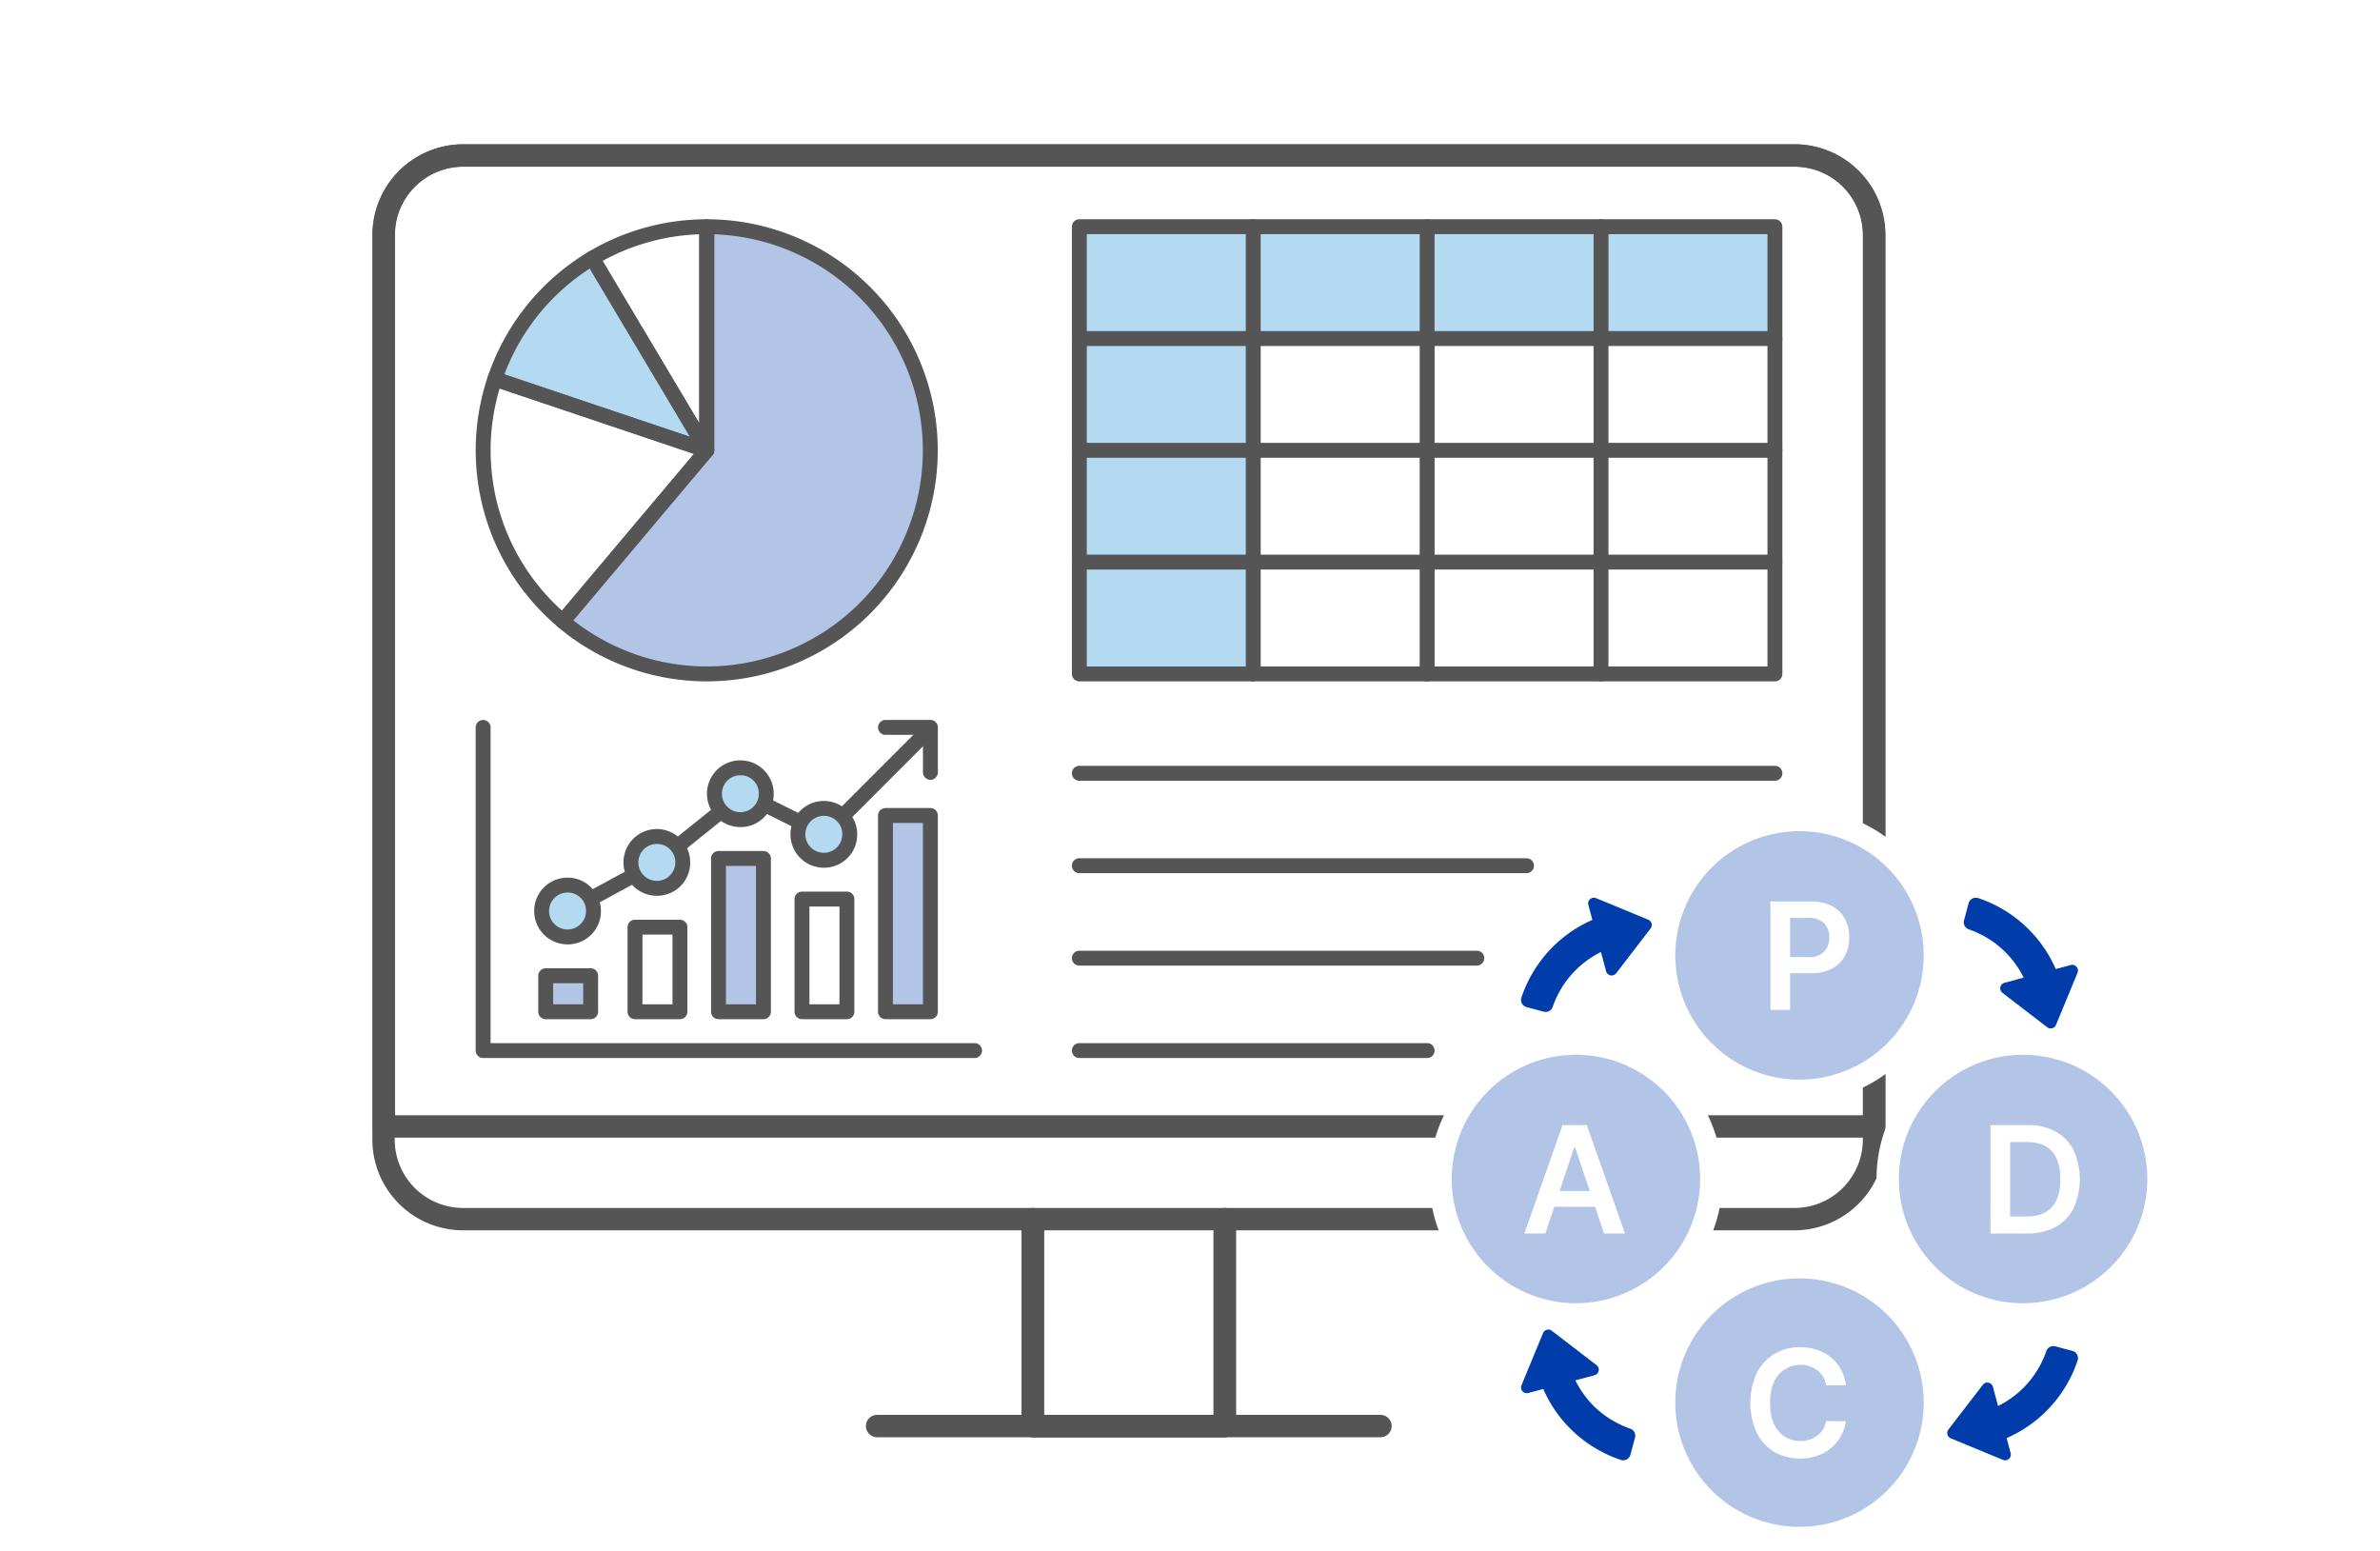
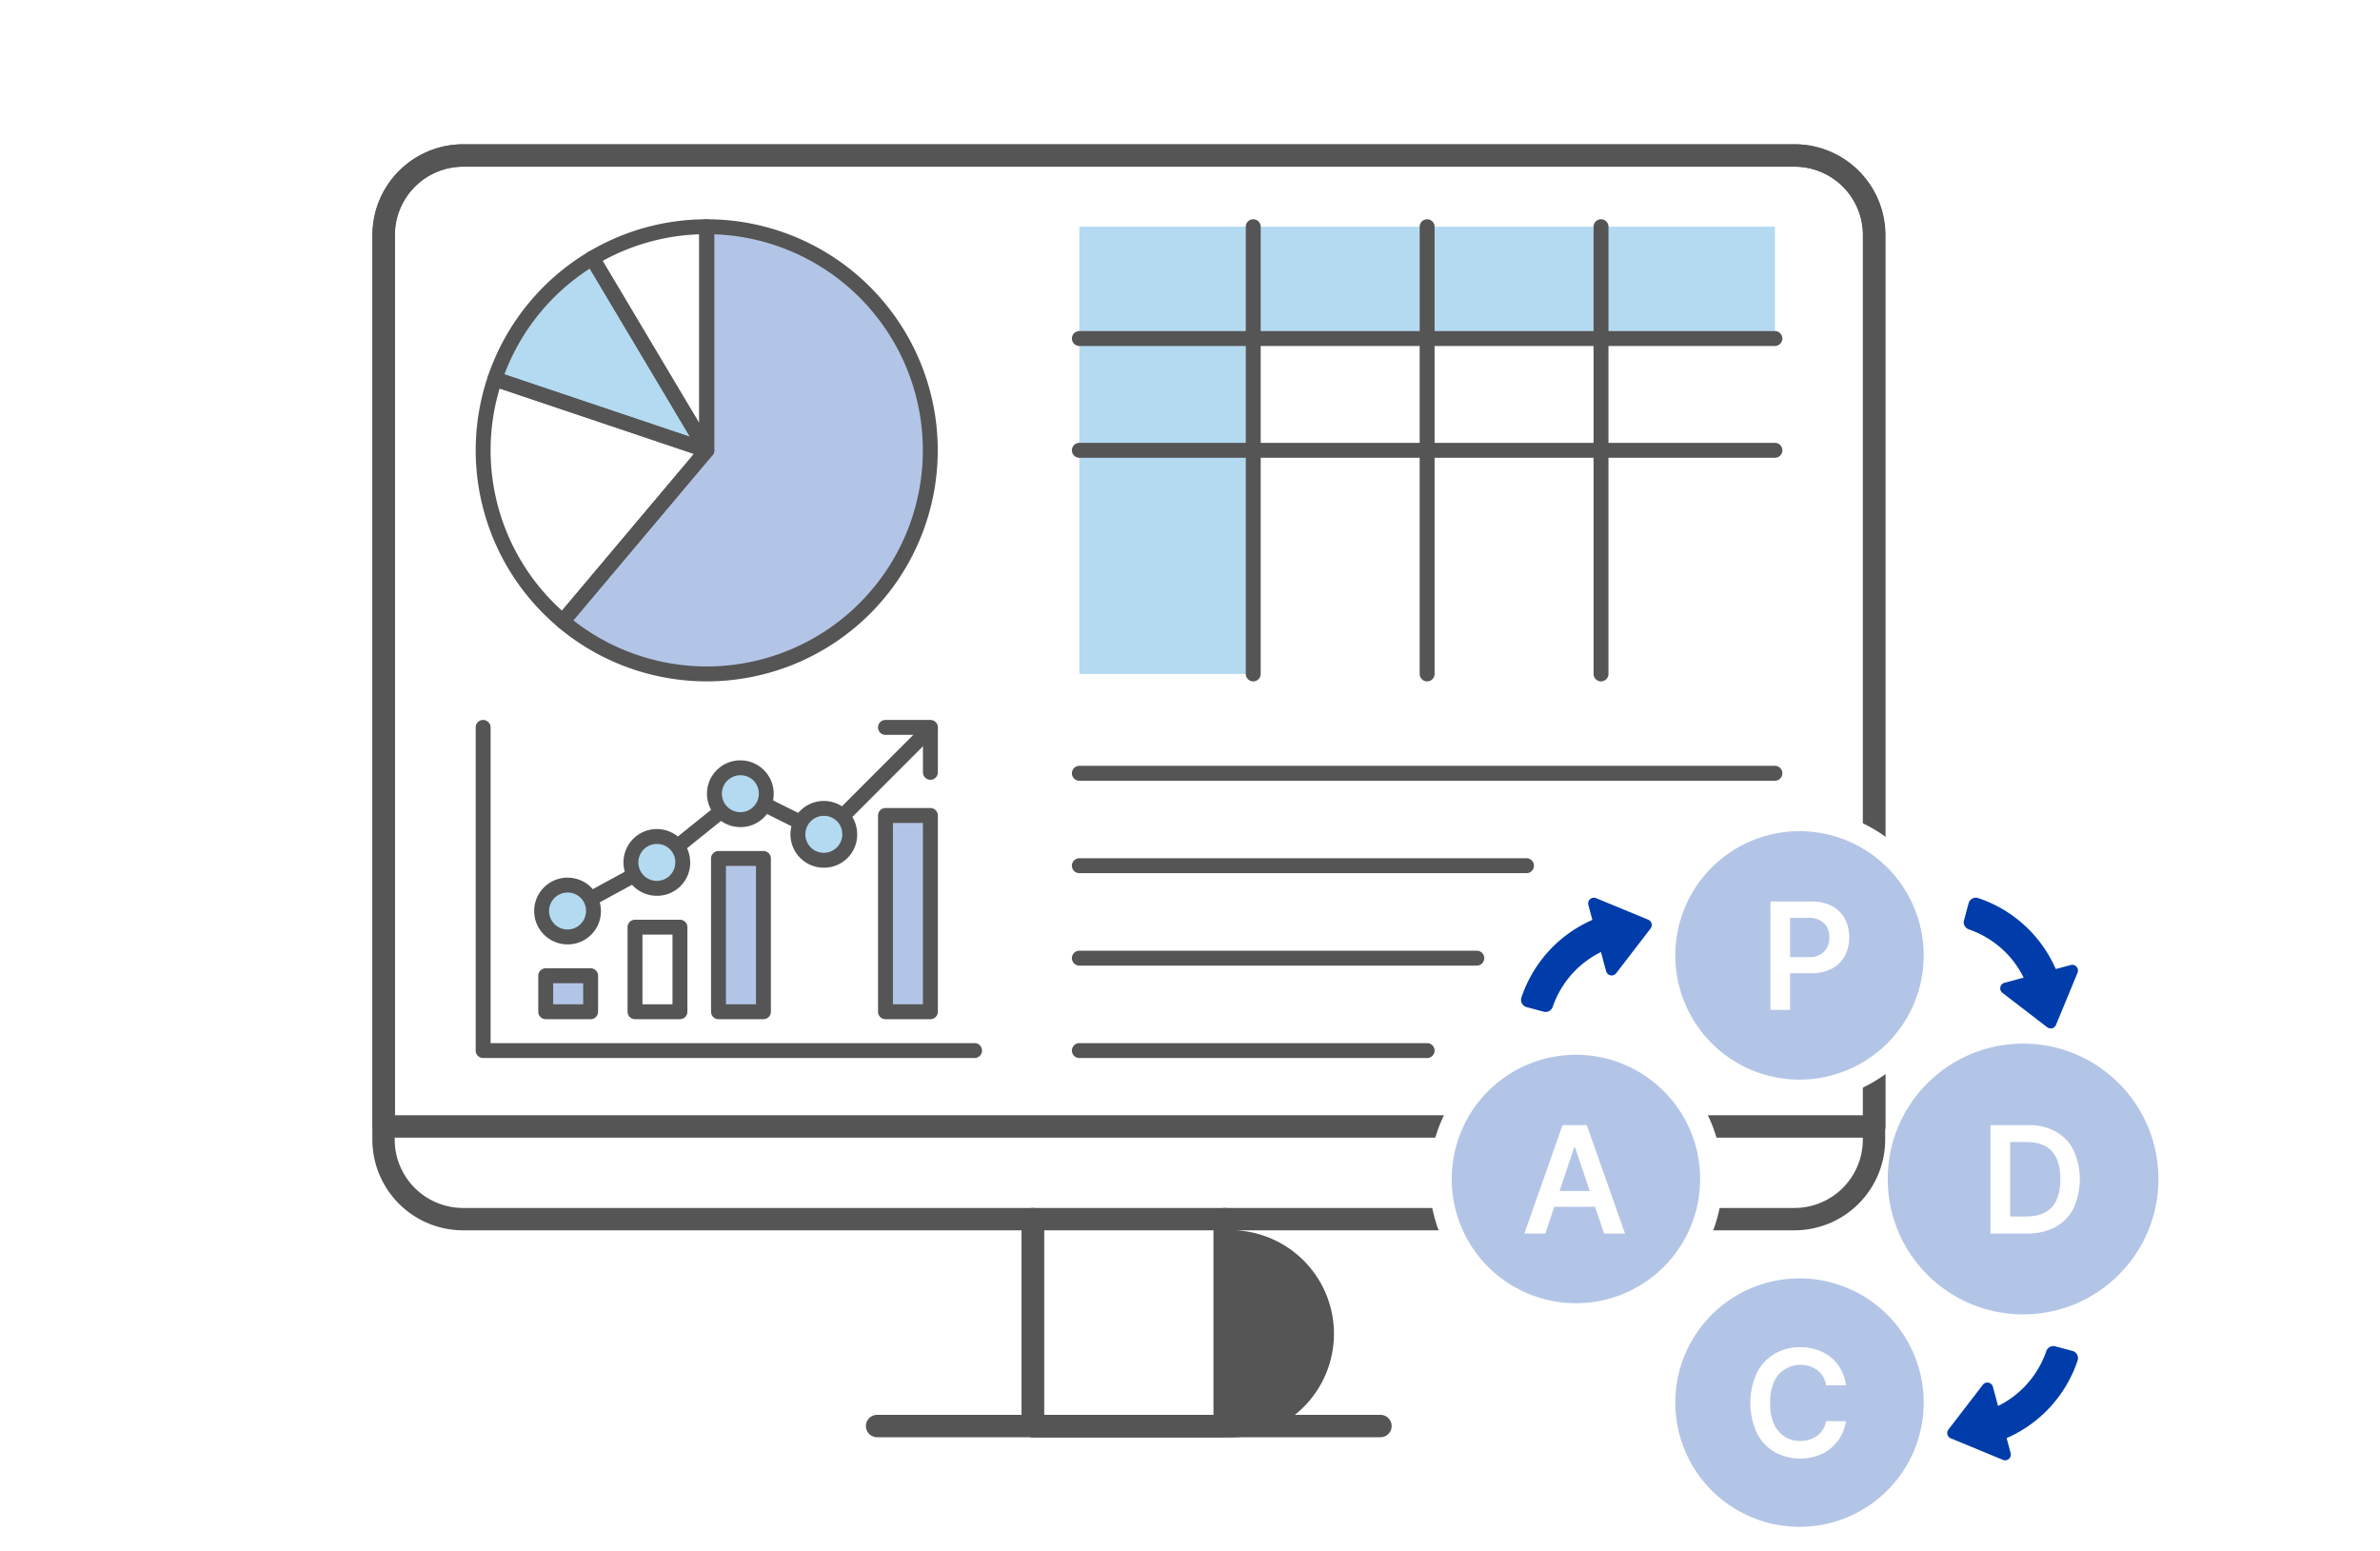
<svg xmlns="http://www.w3.org/2000/svg" id="グループ_131" data-name="グループ 131" width="600" height="391" viewBox="0 0 600 391">
  <rect id="長方形_33" data-name="長方形 33" width="600" height="391" fill="#fff" />
  <g id="グループ_127" data-name="グループ 127">
    <g id="グループ_97" data-name="グループ 97">
      <g id="グループ_96" data-name="グループ 96">
        <path id="パス_159" data-name="パス 159" d="M452.4,39.195H116.731a20.04,20.04,0,0,0-20.04,20.04V287.268a20.04,20.04,0,0,0,20.04,20.04H260.38v52.156h48.387V307.308H452.4a20.04,20.04,0,0,0,20.04-20.04V59.235A20.04,20.04,0,0,0,452.4,39.195Z" fill="#fff" />
-         <path id="パス_160" data-name="パス 160" d="M308.767,362.282H260.38a2.818,2.818,0,0,1-2.818-2.818V310.126H116.731a22.885,22.885,0,0,1-22.859-22.858V59.236a22.885,22.885,0,0,1,22.859-22.859H452.4a22.884,22.884,0,0,1,22.858,22.859V287.268A22.884,22.884,0,0,1,452.4,310.126H311.585v49.338A2.818,2.818,0,0,1,308.767,362.282ZM263.2,356.645h42.75V307.308a2.819,2.819,0,0,1,2.819-2.818H452.4a17.242,17.242,0,0,0,17.222-17.222V59.236A17.243,17.243,0,0,0,452.4,42.013H116.731A17.242,17.242,0,0,0,99.509,59.236V287.268a17.241,17.241,0,0,0,17.222,17.222H260.38a2.818,2.818,0,0,1,2.818,2.818Z" fill="#555" />
+         <path id="パス_160" data-name="パス 160" d="M308.767,362.282H260.38a2.818,2.818,0,0,1-2.818-2.818V310.126H116.731a22.885,22.885,0,0,1-22.859-22.858V59.236a22.885,22.885,0,0,1,22.859-22.859H452.4a22.884,22.884,0,0,1,22.858,22.859V287.268A22.884,22.884,0,0,1,452.4,310.126H311.585A2.818,2.818,0,0,1,308.767,362.282ZM263.2,356.645h42.75V307.308a2.819,2.819,0,0,1,2.819-2.818H452.4a17.242,17.242,0,0,0,17.222-17.222V59.236A17.243,17.243,0,0,0,452.4,42.013H116.731A17.242,17.242,0,0,0,99.509,59.236V287.268a17.241,17.241,0,0,0,17.222,17.222H260.38a2.818,2.818,0,0,1,2.818,2.818Z" fill="#555" />
      </g>
      <path id="パス_161" data-name="パス 161" d="M308.767,362.282H260.38a2.818,2.818,0,0,1-2.818-2.818V307.308a2.818,2.818,0,0,1,2.818-2.818h48.387a2.818,2.818,0,0,1,2.818,2.818v52.156A2.818,2.818,0,0,1,308.767,362.282ZM263.2,356.645h42.75V310.126H263.2Z" fill="#555" />
      <path id="パス_162" data-name="パス 162" d="M348.069,362.282h-127a2.819,2.819,0,0,1,0-5.637h127a2.819,2.819,0,0,1,0,5.637Z" fill="#555" />
      <path id="パス_163" data-name="パス 163" d="M472.507,286.763H96.753a2.819,2.819,0,0,1-2.818-2.819V59.236a22.885,22.885,0,0,1,22.859-22.859H452.467a22.885,22.885,0,0,1,22.859,22.859V283.944A2.819,2.819,0,0,1,472.507,286.763ZM99.572,281.126H469.689V59.236a17.242,17.242,0,0,0-17.222-17.223H116.794A17.242,17.242,0,0,0,99.572,59.236Z" fill="#555" />
    </g>
    <g id="グループ_117" data-name="グループ 117">
      <path id="パス_164" data-name="パス 164" d="M447.457,57.149H272.105V169.875h43.838V85.33H447.457Z" fill="#0082cc" opacity="0.3" />
      <g id="グループ_98" data-name="グループ 98">
        <path id="パス_165" data-name="パス 165" d="M447.457,87.209H272.105a1.878,1.878,0,1,1,0-3.757H447.457a1.878,1.878,0,1,1,0,3.757Z" fill="#555" />
      </g>
      <g id="グループ_99" data-name="グループ 99">
        <path id="パス_166" data-name="パス 166" d="M447.457,115.391H272.105a1.879,1.879,0,0,1,0-3.758H447.457a1.879,1.879,0,0,1,0,3.758Z" fill="#555" />
      </g>
      <g id="グループ_100" data-name="グループ 100">
-         <path id="パス_167" data-name="パス 167" d="M447.457,143.573H272.105a1.879,1.879,0,0,1,0-3.758H447.457a1.879,1.879,0,0,1,0,3.758Z" fill="#555" />
-       </g>
+         </g>
      <g id="グループ_101" data-name="グループ 101">
        <path id="パス_168" data-name="パス 168" d="M447.458,196.8H272.105a1.879,1.879,0,0,1,0-3.758H447.458a1.879,1.879,0,0,1,0,3.758Z" fill="#555" />
      </g>
      <g id="グループ_102" data-name="グループ 102">
        <path id="パス_169" data-name="パス 169" d="M384.831,220.1H272.105a1.879,1.879,0,0,1,0-3.758H384.831a1.879,1.879,0,0,1,0,3.758Z" fill="#555" />
      </g>
      <g id="グループ_103" data-name="グループ 103">
        <path id="パス_170" data-name="パス 170" d="M372.306,243.4h-100.2a1.879,1.879,0,1,1,0-3.758h100.2a1.879,1.879,0,1,1,0,3.758Z" fill="#555" />
      </g>
      <g id="グループ_104" data-name="グループ 104">
        <path id="パス_171" data-name="パス 171" d="M359.781,266.694H272.105a1.878,1.878,0,1,1,0-3.757h87.676a1.878,1.878,0,1,1,0,3.757Z" fill="#555" />
      </g>
      <g id="グループ_112" data-name="グループ 112">
        <g id="グループ_105" data-name="グループ 105">
          <rect id="長方形_30" data-name="長方形 30" width="11.327" height="9.069" transform="translate(137.576 245.958)" fill="#003caa" opacity="0.3" />
          <path id="パス_172" data-name="パス 172" d="M148.9,256.906H137.576a1.879,1.879,0,0,1-1.879-1.879v-9.07a1.879,1.879,0,0,1,1.879-1.879H148.9a1.879,1.879,0,0,1,1.879,1.879v9.07A1.879,1.879,0,0,1,148.9,256.906Zm-9.448-3.758h7.569v-5.312h-7.569Z" fill="#555" />
        </g>
        <path id="パス_173" data-name="パス 173" d="M143.241,231.517a1.879,1.879,0,0,1-.9-3.53L164.7,215.822l21.427-17.214a1.877,1.877,0,0,1,2.014-.216l19.328,9.632,25.757-25.771a1.879,1.879,0,0,1,2.658,2.657l-26.714,26.727a1.877,1.877,0,0,1-2.167.353l-19.461-9.7-20.62,16.566a1.88,1.88,0,0,1-.279.186l-22.51,12.245A1.872,1.872,0,0,1,143.241,231.517Z" fill="#555" />
        <path id="パス_174" data-name="パス 174" d="M234.556,196.563a1.879,1.879,0,0,1-1.879-1.879v-9.448H223.23a1.879,1.879,0,0,1,0-3.758h11.326a1.879,1.879,0,0,1,1.879,1.879v11.327A1.879,1.879,0,0,1,234.556,196.563Z" fill="#555" />
        <g id="グループ_106" data-name="グループ 106">
          <path id="パス_175" data-name="パス 175" d="M172.123,217.392a6.375,6.375,0,1,1-6.373-6.531A6.454,6.454,0,0,1,172.123,217.392Z" fill="#fff" />
          <path id="パス_176" data-name="パス 176" d="M172.123,217.392a6.375,6.375,0,1,1-6.373-6.531A6.454,6.454,0,0,1,172.123,217.392Z" fill="#0082cc" opacity="0.3" />
          <path id="パス_177" data-name="パス 177" d="M165.75,225.8A8.412,8.412,0,1,1,174,217.392,8.341,8.341,0,0,1,165.75,225.8Zm0-13.064a4.656,4.656,0,1,0,4.494,4.653A4.581,4.581,0,0,0,165.75,212.739Z" fill="#555" />
        </g>
        <g id="グループ_107" data-name="グループ 107">
          <path id="パス_178" data-name="パス 178" d="M193.171,200.073a6.375,6.375,0,1,1-6.374-6.532A6.454,6.454,0,0,1,193.171,200.073Z" fill="#fff" />
          <path id="パス_179" data-name="パス 179" d="M193.171,200.073a6.375,6.375,0,1,1-6.374-6.532A6.454,6.454,0,0,1,193.171,200.073Z" fill="#0082cc" opacity="0.3" />
          <path id="パス_180" data-name="パス 180" d="M186.8,208.483a8.412,8.412,0,1,1,8.252-8.41A8.341,8.341,0,0,1,186.8,208.483Zm0-13.063a4.655,4.655,0,1,0,4.5,4.653A4.581,4.581,0,0,0,186.8,195.42Z" fill="#555" />
        </g>
        <g id="グループ_108" data-name="グループ 108">
          <path id="パス_181" data-name="パス 181" d="M214.218,210.309a6.375,6.375,0,1,1-6.373-6.532A6.453,6.453,0,0,1,214.218,210.309Z" fill="#fff" />
          <path id="パス_182" data-name="パス 182" d="M214.218,210.309a6.375,6.375,0,1,1-6.373-6.532A6.453,6.453,0,0,1,214.218,210.309Z" fill="#0082cc" opacity="0.3" />
          <path id="パス_183" data-name="パス 183" d="M207.845,218.719a8.412,8.412,0,1,1,8.252-8.41A8.342,8.342,0,0,1,207.845,218.719Zm0-13.063a4.656,4.656,0,1,0,4.495,4.653A4.581,4.581,0,0,0,207.845,205.656Z" fill="#555" />
        </g>
        <path id="パス_184" data-name="パス 184" d="M171.413,256.906H160.086a1.878,1.878,0,0,1-1.878-1.879V233.713a1.878,1.878,0,0,1,1.878-1.879h11.327a1.879,1.879,0,0,1,1.879,1.879v21.314A1.879,1.879,0,0,1,171.413,256.906Zm-9.448-3.758h7.569V235.592h-7.569Z" fill="#555" />
        <g id="グループ_109" data-name="グループ 109">
          <path id="パス_185" data-name="パス 185" d="M149.613,229.637a6.375,6.375,0,1,1-6.374-6.531A6.455,6.455,0,0,1,149.613,229.637Z" fill="#fff" />
          <path id="パス_186" data-name="パス 186" d="M149.613,229.637a6.375,6.375,0,1,1-6.374-6.531A6.455,6.455,0,0,1,149.613,229.637Z" fill="#0082cc" opacity="0.3" />
          <path id="パス_187" data-name="パス 187" d="M143.239,238.048a8.412,8.412,0,1,1,8.252-8.411A8.341,8.341,0,0,1,143.239,238.048Zm0-13.064a4.656,4.656,0,1,0,4.495,4.653A4.581,4.581,0,0,0,143.239,224.984Z" fill="#555" />
        </g>
-         <path id="パス_188" data-name="パス 188" d="M213.509,256.906H202.181a1.878,1.878,0,0,1-1.878-1.879v-28.4a1.878,1.878,0,0,1,1.878-1.879h11.328a1.878,1.878,0,0,1,1.878,1.879v28.4A1.878,1.878,0,0,1,213.509,256.906Zm-9.449-3.758h7.57v-24.64h-7.57Z" fill="#555" />
        <g id="グループ_110" data-name="グループ 110">
          <rect id="長方形_31" data-name="長方形 31" width="11.327" height="38.634" transform="translate(181.134 216.393)" fill="#003caa" opacity="0.3" />
          <path id="パス_189" data-name="パス 189" d="M192.461,256.906H181.134a1.879,1.879,0,0,1-1.879-1.879V216.393a1.879,1.879,0,0,1,1.879-1.879h11.327a1.879,1.879,0,0,1,1.879,1.879v38.634A1.879,1.879,0,0,1,192.461,256.906Zm-9.448-3.758h7.569V218.272h-7.569Z" fill="#555" />
        </g>
        <g id="グループ_111" data-name="グループ 111">
          <rect id="長方形_32" data-name="長方形 32" width="11.327" height="49.46" transform="translate(223.229 205.567)" fill="#003caa" opacity="0.3" />
          <path id="パス_190" data-name="パス 190" d="M234.556,256.906H223.23a1.879,1.879,0,0,1-1.879-1.879v-49.46a1.879,1.879,0,0,1,1.879-1.879h11.326a1.879,1.879,0,0,1,1.879,1.879v49.46A1.879,1.879,0,0,1,234.556,256.906Zm-9.448-3.758h7.569v-45.7h-7.569Z" fill="#555" />
        </g>
        <path id="パス_191" data-name="パス 191" d="M245.694,266.694H121.8a1.879,1.879,0,0,1-1.879-1.879V183.357a1.879,1.879,0,0,1,3.758,0v79.58H245.694a1.878,1.878,0,0,1,0,3.757Z" fill="#555" />
      </g>
      <g id="グループ_116" data-name="グループ 116">
        <g id="グループ_113" data-name="グループ 113">
          <path id="パス_192" data-name="パス 192" d="M149.322,65.089a56.509,56.509,0,0,0-24.573,30.446l53.418,17.977Z" fill="#0082cc" opacity="0.3" />
          <path id="パス_193" data-name="パス 193" d="M178.167,115.391a1.884,1.884,0,0,1-.6-.1L124.15,97.316a1.878,1.878,0,0,1-1.182-2.379,58.347,58.347,0,0,1,25.391-31.461,1.879,1.879,0,0,1,2.577.652l28.845,48.423a1.879,1.879,0,0,1-1.614,2.84ZM127.159,94.364l46.8,15.748L148.686,67.694A54.6,54.6,0,0,0,127.159,94.364Z" fill="#555" />
        </g>
        <path id="パス_194" data-name="パス 194" d="M178.167,115.391a1.879,1.879,0,0,1-1.614-.917L147.708,66.05a1.878,1.878,0,0,1,.651-2.574,58.168,58.168,0,0,1,29.808-8.206,1.879,1.879,0,0,1,1.879,1.879v56.363a1.88,1.88,0,0,1-1.38,1.812A1.9,1.9,0,0,1,178.167,115.391ZM151.913,65.768l24.375,40.919V59.06A54.413,54.413,0,0,0,151.913,65.768Z" fill="#555" />
        <g id="グループ_114" data-name="グループ 114">
          <path id="パス_195" data-name="パス 195" d="M141.866,156.616a56.359,56.359,0,1,0,36.3-99.467v56.363Z" fill="#003caa" opacity="0.3" />
          <path id="パス_196" data-name="パス 196" d="M178.167,171.754a58.284,58.284,0,0,1-37.512-13.7,1.879,1.879,0,0,1-.226-2.647l35.859-42.579V57.149a1.879,1.879,0,0,1,1.879-1.879,58.242,58.242,0,0,1,0,116.484Zm-33.633-15.388a54.481,54.481,0,1,0,35.512-97.307v54.453a1.878,1.878,0,0,1-.442,1.21Z" fill="#555" />
        </g>
        <g id="グループ_115" data-name="グループ 115">
          <path id="パス_197" data-name="パス 197" d="M141.881,158.477a1.881,1.881,0,0,1-1.211-.442,58.167,58.167,0,0,1-17.7-63.1,1.88,1.88,0,0,1,2.38-1.183l53.418,17.977a1.879,1.879,0,0,1,.838,2.991l-36.286,43.086a1.881,1.881,0,0,1-1.277.662C141.987,158.474,141.934,158.477,141.881,158.477Zm-15.92-60.552a54.4,54.4,0,0,0,15.714,56l33.278-39.513Z" fill="#555" />
          <path id="パス_198" data-name="パス 198" d="M141.868,157.855a1.248,1.248,0,0,1-.967-2.038l.015-.018.082.069-.08-.07.015-.018a1.252,1.252,0,0,1,1.913,1.617l-.5-.4.488.421A1.267,1.267,0,0,1,141.868,157.855Z" fill="#555" />
        </g>
      </g>
-       <path id="パス_199" data-name="パス 199" d="M447.457,171.754H272.105a1.879,1.879,0,0,1-1.879-1.879V57.149a1.879,1.879,0,0,1,1.879-1.879H447.457a1.879,1.879,0,0,1,1.879,1.879V169.875A1.879,1.879,0,0,1,447.457,171.754ZM273.983,168h171.6V59.028h-171.6Z" fill="#555" />
      <path id="パス_200" data-name="パス 200" d="M315.943,171.754a1.879,1.879,0,0,1-1.879-1.879V57.149a1.879,1.879,0,0,1,3.758,0V169.875A1.879,1.879,0,0,1,315.943,171.754Z" fill="#555" />
      <path id="パス_201" data-name="パス 201" d="M359.781,171.754a1.879,1.879,0,0,1-1.879-1.879V57.149a1.879,1.879,0,0,1,3.758,0V169.875A1.879,1.879,0,0,1,359.781,171.754Z" fill="#555" />
      <path id="パス_202" data-name="パス 202" d="M403.619,171.754a1.879,1.879,0,0,1-1.879-1.879V57.149a1.879,1.879,0,1,1,3.758,0V169.875A1.879,1.879,0,0,1,403.619,171.754Z" fill="#555" />
    </g>
    <g id="グループ_126" data-name="グループ 126">
      <g id="グループ_118" data-name="グループ 118">
        <circle id="楕円形_12" data-name="楕円形 12" cx="34.131" cy="34.131" r="34.131" transform="translate(419.526 206.697)" fill="#fff" />
        <circle id="楕円形_13" data-name="楕円形 13" cx="34.131" cy="34.131" r="34.131" transform="translate(419.526 206.697)" fill="#003caa" opacity="0.3" />
        <path id="パス_203" data-name="パス 203" d="M453.657,209.515a31.313,31.313,0,1,1-31.313,31.313,31.313,31.313,0,0,1,31.313-31.313m0-5.636a36.949,36.949,0,1,0,36.95,36.949,36.991,36.991,0,0,0-36.95-36.949Z" fill="#fff" />
      </g>
      <g id="グループ_119" data-name="グループ 119">
        <circle id="楕円形_14" data-name="楕円形 14" cx="34.131" cy="34.131" r="34.131" transform="translate(419.526 319.423)" fill="#fff" />
        <circle id="楕円形_15" data-name="楕円形 15" cx="34.131" cy="34.131" r="34.131" transform="translate(419.526 319.423)" fill="#003caa" opacity="0.3" />
        <path id="パス_204" data-name="パス 204" d="M453.657,322.241a31.313,31.313,0,1,1-31.313,31.313,31.313,31.313,0,0,1,31.313-31.313m0-5.636a36.949,36.949,0,1,0,36.95,36.949,36.99,36.99,0,0,0-36.95-36.949Z" fill="#fff" />
      </g>
      <g id="グループ_120" data-name="グループ 120">
        <circle id="楕円形_16" data-name="楕円形 16" cx="34.131" cy="34.131" r="34.131" transform="translate(475.89 263.06)" fill="#fff" />
        <circle id="楕円形_17" data-name="楕円形 17" cx="34.131" cy="34.131" r="34.131" transform="translate(475.89 263.06)" fill="#003caa" opacity="0.3" />
-         <path id="パス_205" data-name="パス 205" d="M510.021,265.878a31.313,31.313,0,1,1-31.313,31.313,31.313,31.313,0,0,1,31.313-31.313m0-5.636a36.949,36.949,0,1,0,36.949,36.949,36.991,36.991,0,0,0-36.949-36.949Z" fill="#fff" />
      </g>
      <g id="グループ_121" data-name="グループ 121">
        <circle id="楕円形_18" data-name="楕円形 18" cx="34.131" cy="34.131" r="34.131" transform="translate(363.163 263.06)" fill="#fff" />
        <circle id="楕円形_19" data-name="楕円形 19" cx="34.131" cy="34.131" r="34.131" transform="translate(363.163 263.06)" fill="#003caa" opacity="0.3" />
        <path id="パス_206" data-name="パス 206" d="M397.294,265.878a31.313,31.313,0,1,1-31.313,31.313,31.313,31.313,0,0,1,31.313-31.313m0-5.636a36.949,36.949,0,1,0,36.949,36.949,36.991,36.991,0,0,0-36.949-36.949Z" fill="#fff" />
      </g>
      <g id="グループ_122" data-name="グループ 122">
        <path id="パス_207" data-name="パス 207" d="M446.327,254.561V227.233h10.248a10.9,10.9,0,0,1,5.291,1.174,7.9,7.9,0,0,1,3.242,3.217,10.4,10.4,0,0,1-.007,9.326,7.87,7.87,0,0,1-3.269,3.21,11.087,11.087,0,0,1-5.323,1.167h-5.231v9.234Zm4.951-13.3h4.563a5.227,5.227,0,0,0,4.043-1.4,5.094,5.094,0,0,0,1.281-3.576,4.968,4.968,0,0,0-1.281-3.549,5.362,5.362,0,0,0-4.07-1.361h-4.536Z" fill="#fff" />
      </g>
      <g id="グループ_123" data-name="グループ 123">
        <path id="パス_208" data-name="パス 208" d="M465.348,349.18h-4.991a5.8,5.8,0,0,0-2.215-3.8,7.374,7.374,0,0,0-9.768,1.134q-2.135,2.481-2.135,7.112,0,4.7,2.142,7.145a6.934,6.934,0,0,0,5.464,2.448,7.047,7.047,0,0,0,4.25-1.3,5.731,5.731,0,0,0,2.262-3.7l4.991.026a10.761,10.761,0,0,1-5.852,8.153,13.345,13.345,0,0,1-12.149-.406,11.686,11.686,0,0,1-4.457-4.818,18.266,18.266,0,0,1,.013-15.105,11.729,11.729,0,0,1,4.477-4.81,12.391,12.391,0,0,1,6.4-1.668,12.983,12.983,0,0,1,5.491,1.134A10.456,10.456,0,0,1,463.333,344,10.966,10.966,0,0,1,465.348,349.18Z" fill="#fff" />
      </g>
      <g id="グループ_124" data-name="グループ 124">
        <path id="パス_209" data-name="パス 209" d="M511.063,310.924H501.8V283.6h9.448a14.154,14.154,0,0,1,7,1.635,11.032,11.032,0,0,1,4.5,4.69,17.8,17.8,0,0,1-.007,14.652,11.024,11.024,0,0,1-4.55,4.71A14.539,14.539,0,0,1,511.063,310.924Zm-4.31-4.283h4.069q8.6,0,8.594-9.407,0-9.354-8.447-9.354h-4.216Z" fill="#fff" />
      </g>
      <g id="グループ_125" data-name="グループ 125">
        <path id="パス_210" data-name="パス 210" d="M389.581,310.924H384.3l9.621-27.328h6.112l9.634,27.328H404.38l-2.269-6.738H391.837Zm3.59-10.715h7.606l-3.7-11.008h-.214Z" fill="#fff" />
      </g>
      <path id="パス_211" data-name="パス 211" d="M518.258,244.266a32.579,32.579,0,0,0-19.565-17.889,1.881,1.881,0,0,0-2.407,1.3l-1.159,4.326a1.879,1.879,0,0,0,1.212,2.26,24.389,24.389,0,0,1,9.3,5.822,24.35,24.35,0,0,1,4.528,6.346l-4.835,1.3a1.444,1.444,0,0,0-.507,2.539l11.278,8.672a1.444,1.444,0,0,0,2.215-.594l5.431-13.149a1.444,1.444,0,0,0-1.708-1.946Z" fill="#003caa" />
      <path id="パス_212" data-name="パス 212" d="M401.437,231.885a32.586,32.586,0,0,0-9.988,6.8,32.92,32.92,0,0,0-7.9,12.767,1.881,1.881,0,0,0,1.3,2.407l4.326,1.159a1.879,1.879,0,0,0,2.26-1.212,24.388,24.388,0,0,1,5.822-9.3,24.349,24.349,0,0,1,6.346-4.528l1.3,4.835a1.444,1.444,0,0,0,2.539.507l8.672-11.278a1.444,1.444,0,0,0-.594-2.215l-13.149-5.431a1.444,1.444,0,0,0-1.946,1.708Z" fill="#003caa" />
-       <path id="パス_213" data-name="パス 213" d="M389.056,350.116a32.575,32.575,0,0,0,6.8,9.988,32.908,32.908,0,0,0,12.767,7.9,1.881,1.881,0,0,0,2.407-1.3l1.159-4.327a1.879,1.879,0,0,0-1.212-2.26,24.389,24.389,0,0,1-9.3-5.822,24.35,24.35,0,0,1-4.528-6.346l4.835-1.295a1.444,1.444,0,0,0,.506-2.54l-11.277-8.671a1.444,1.444,0,0,0-2.215.593l-5.432,13.149a1.444,1.444,0,0,0,1.709,1.946Z" fill="#003caa" />
      <path id="パス_214" data-name="パス 214" d="M505.877,362.5a32.578,32.578,0,0,0,17.889-19.565,1.879,1.879,0,0,0-1.3-2.407l-4.327-1.16a1.879,1.879,0,0,0-2.26,1.212,24.414,24.414,0,0,1-5.821,9.3,24.364,24.364,0,0,1-6.346,4.527l-1.3-4.835a1.443,1.443,0,0,0-2.539-.506L491.2,360.344a1.444,1.444,0,0,0,.594,2.214l13.148,5.432a1.444,1.444,0,0,0,1.946-1.709Z" fill="#003caa" />
    </g>
  </g>
</svg>